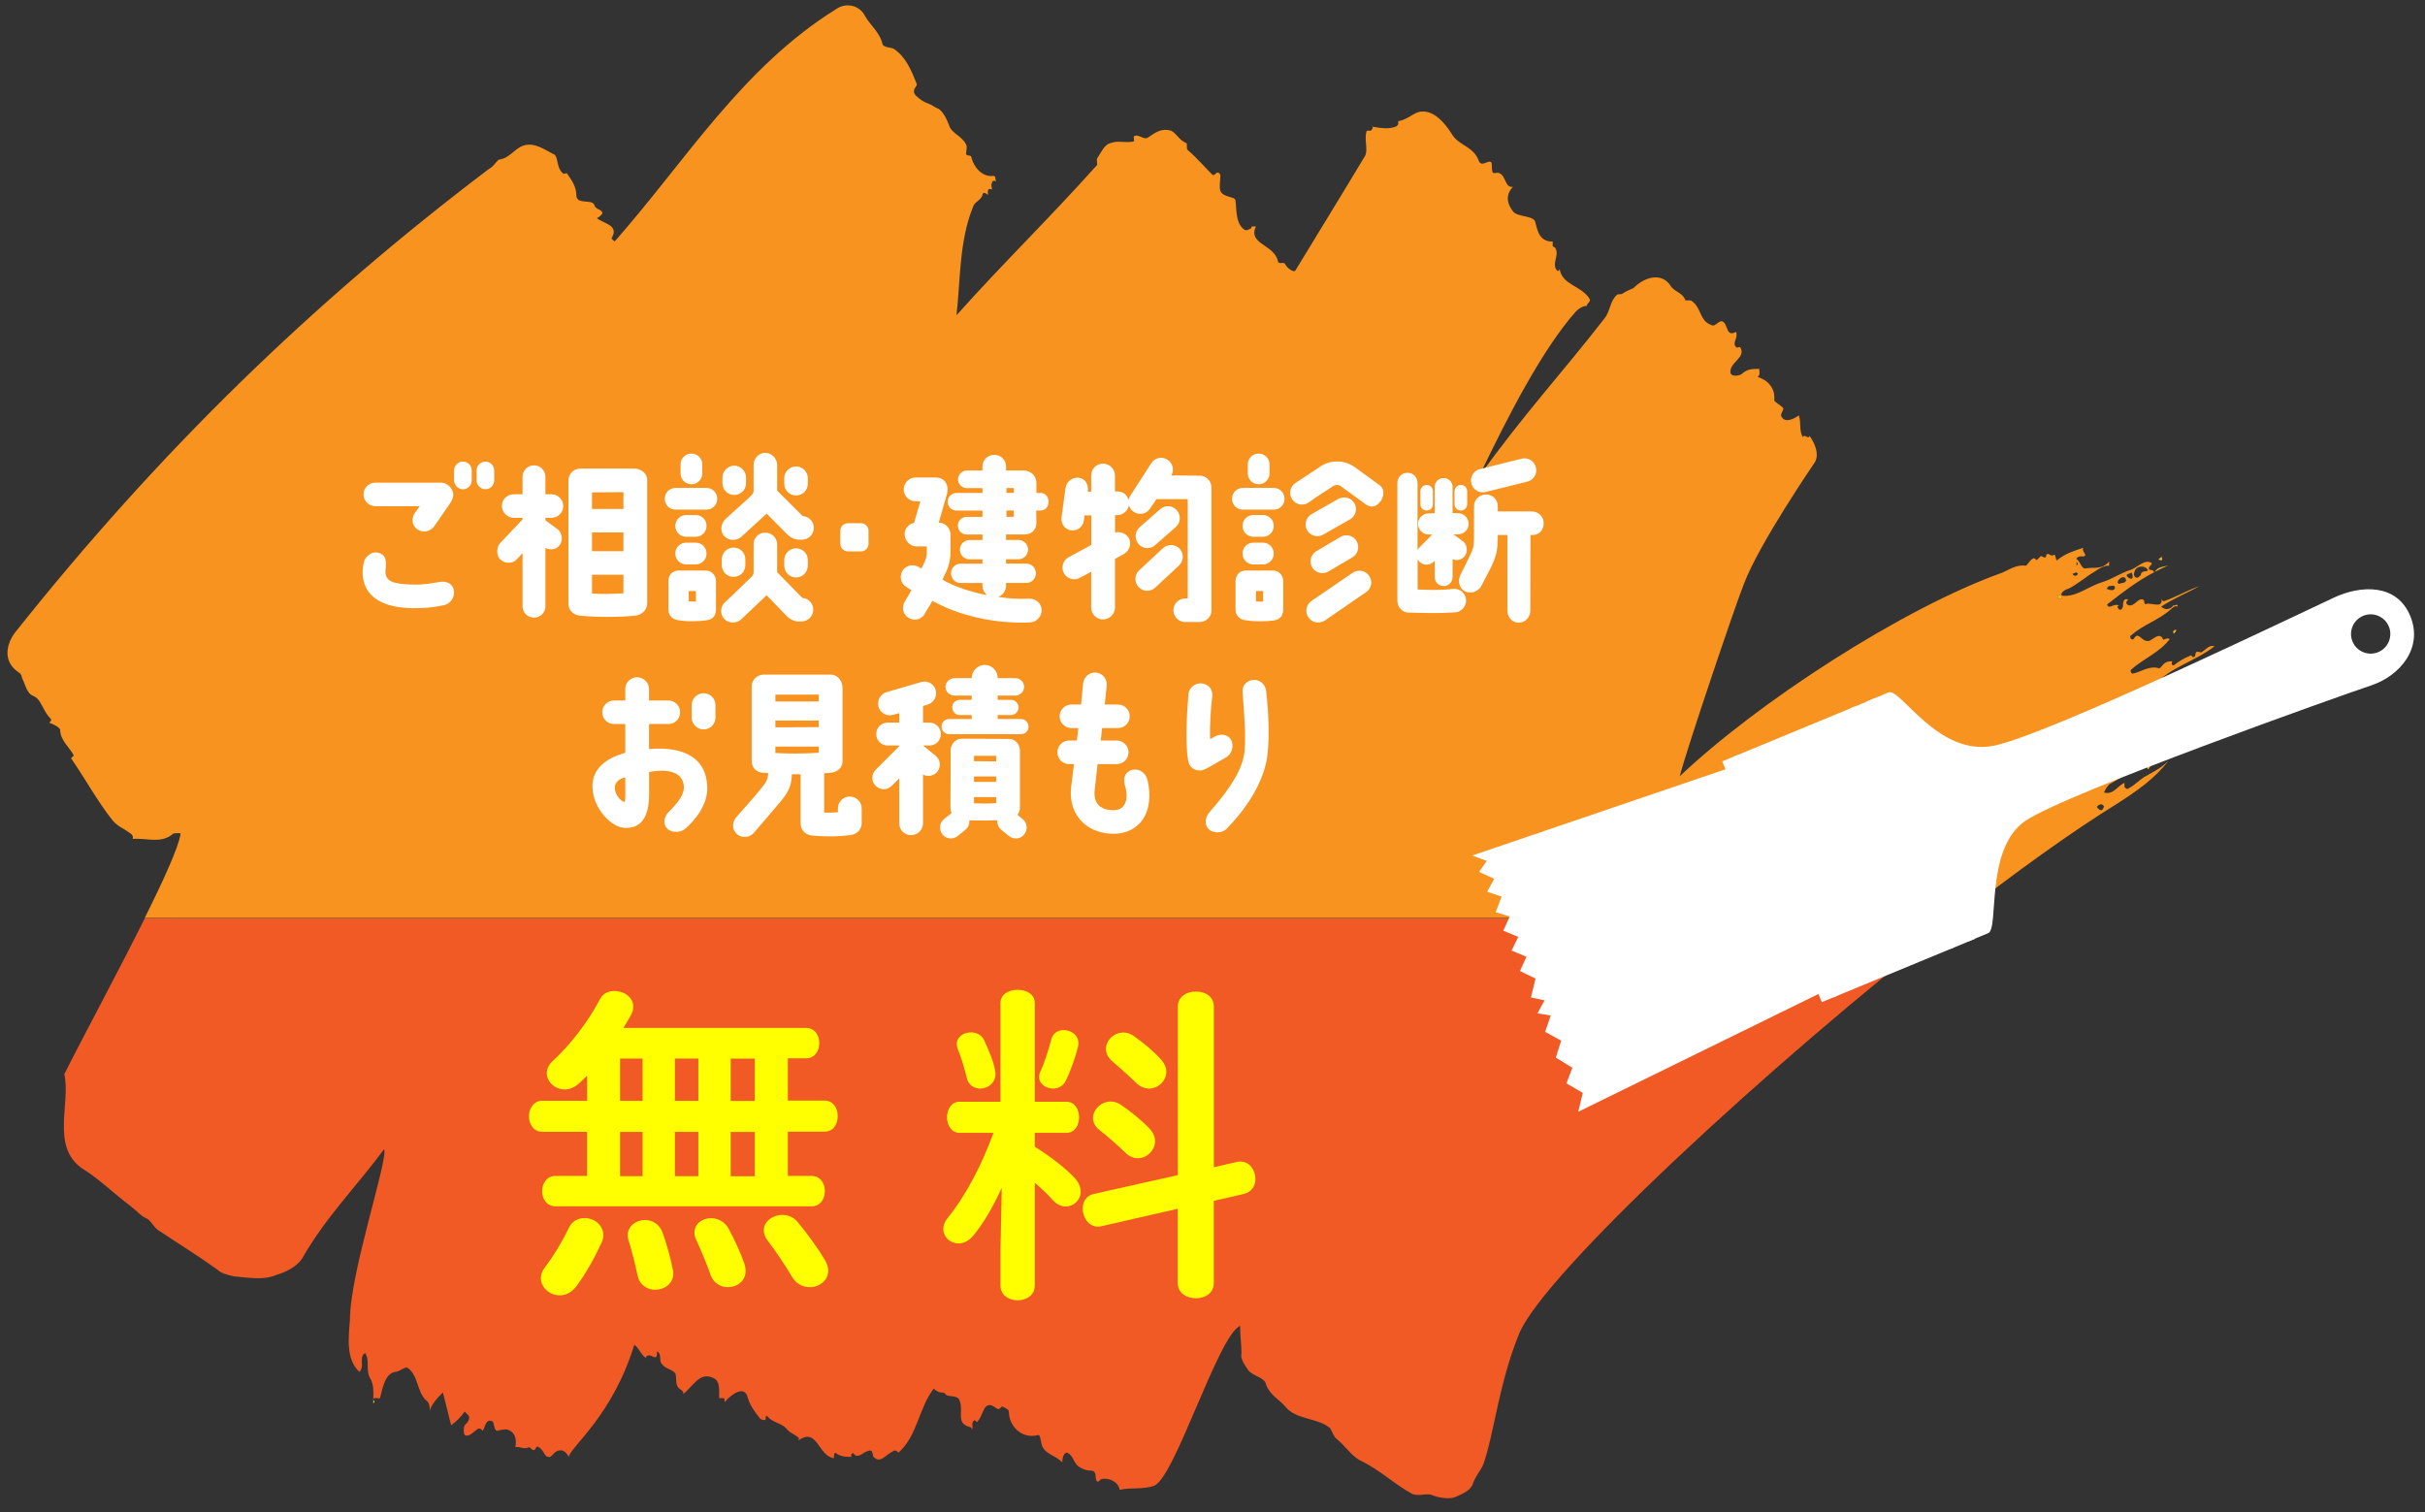
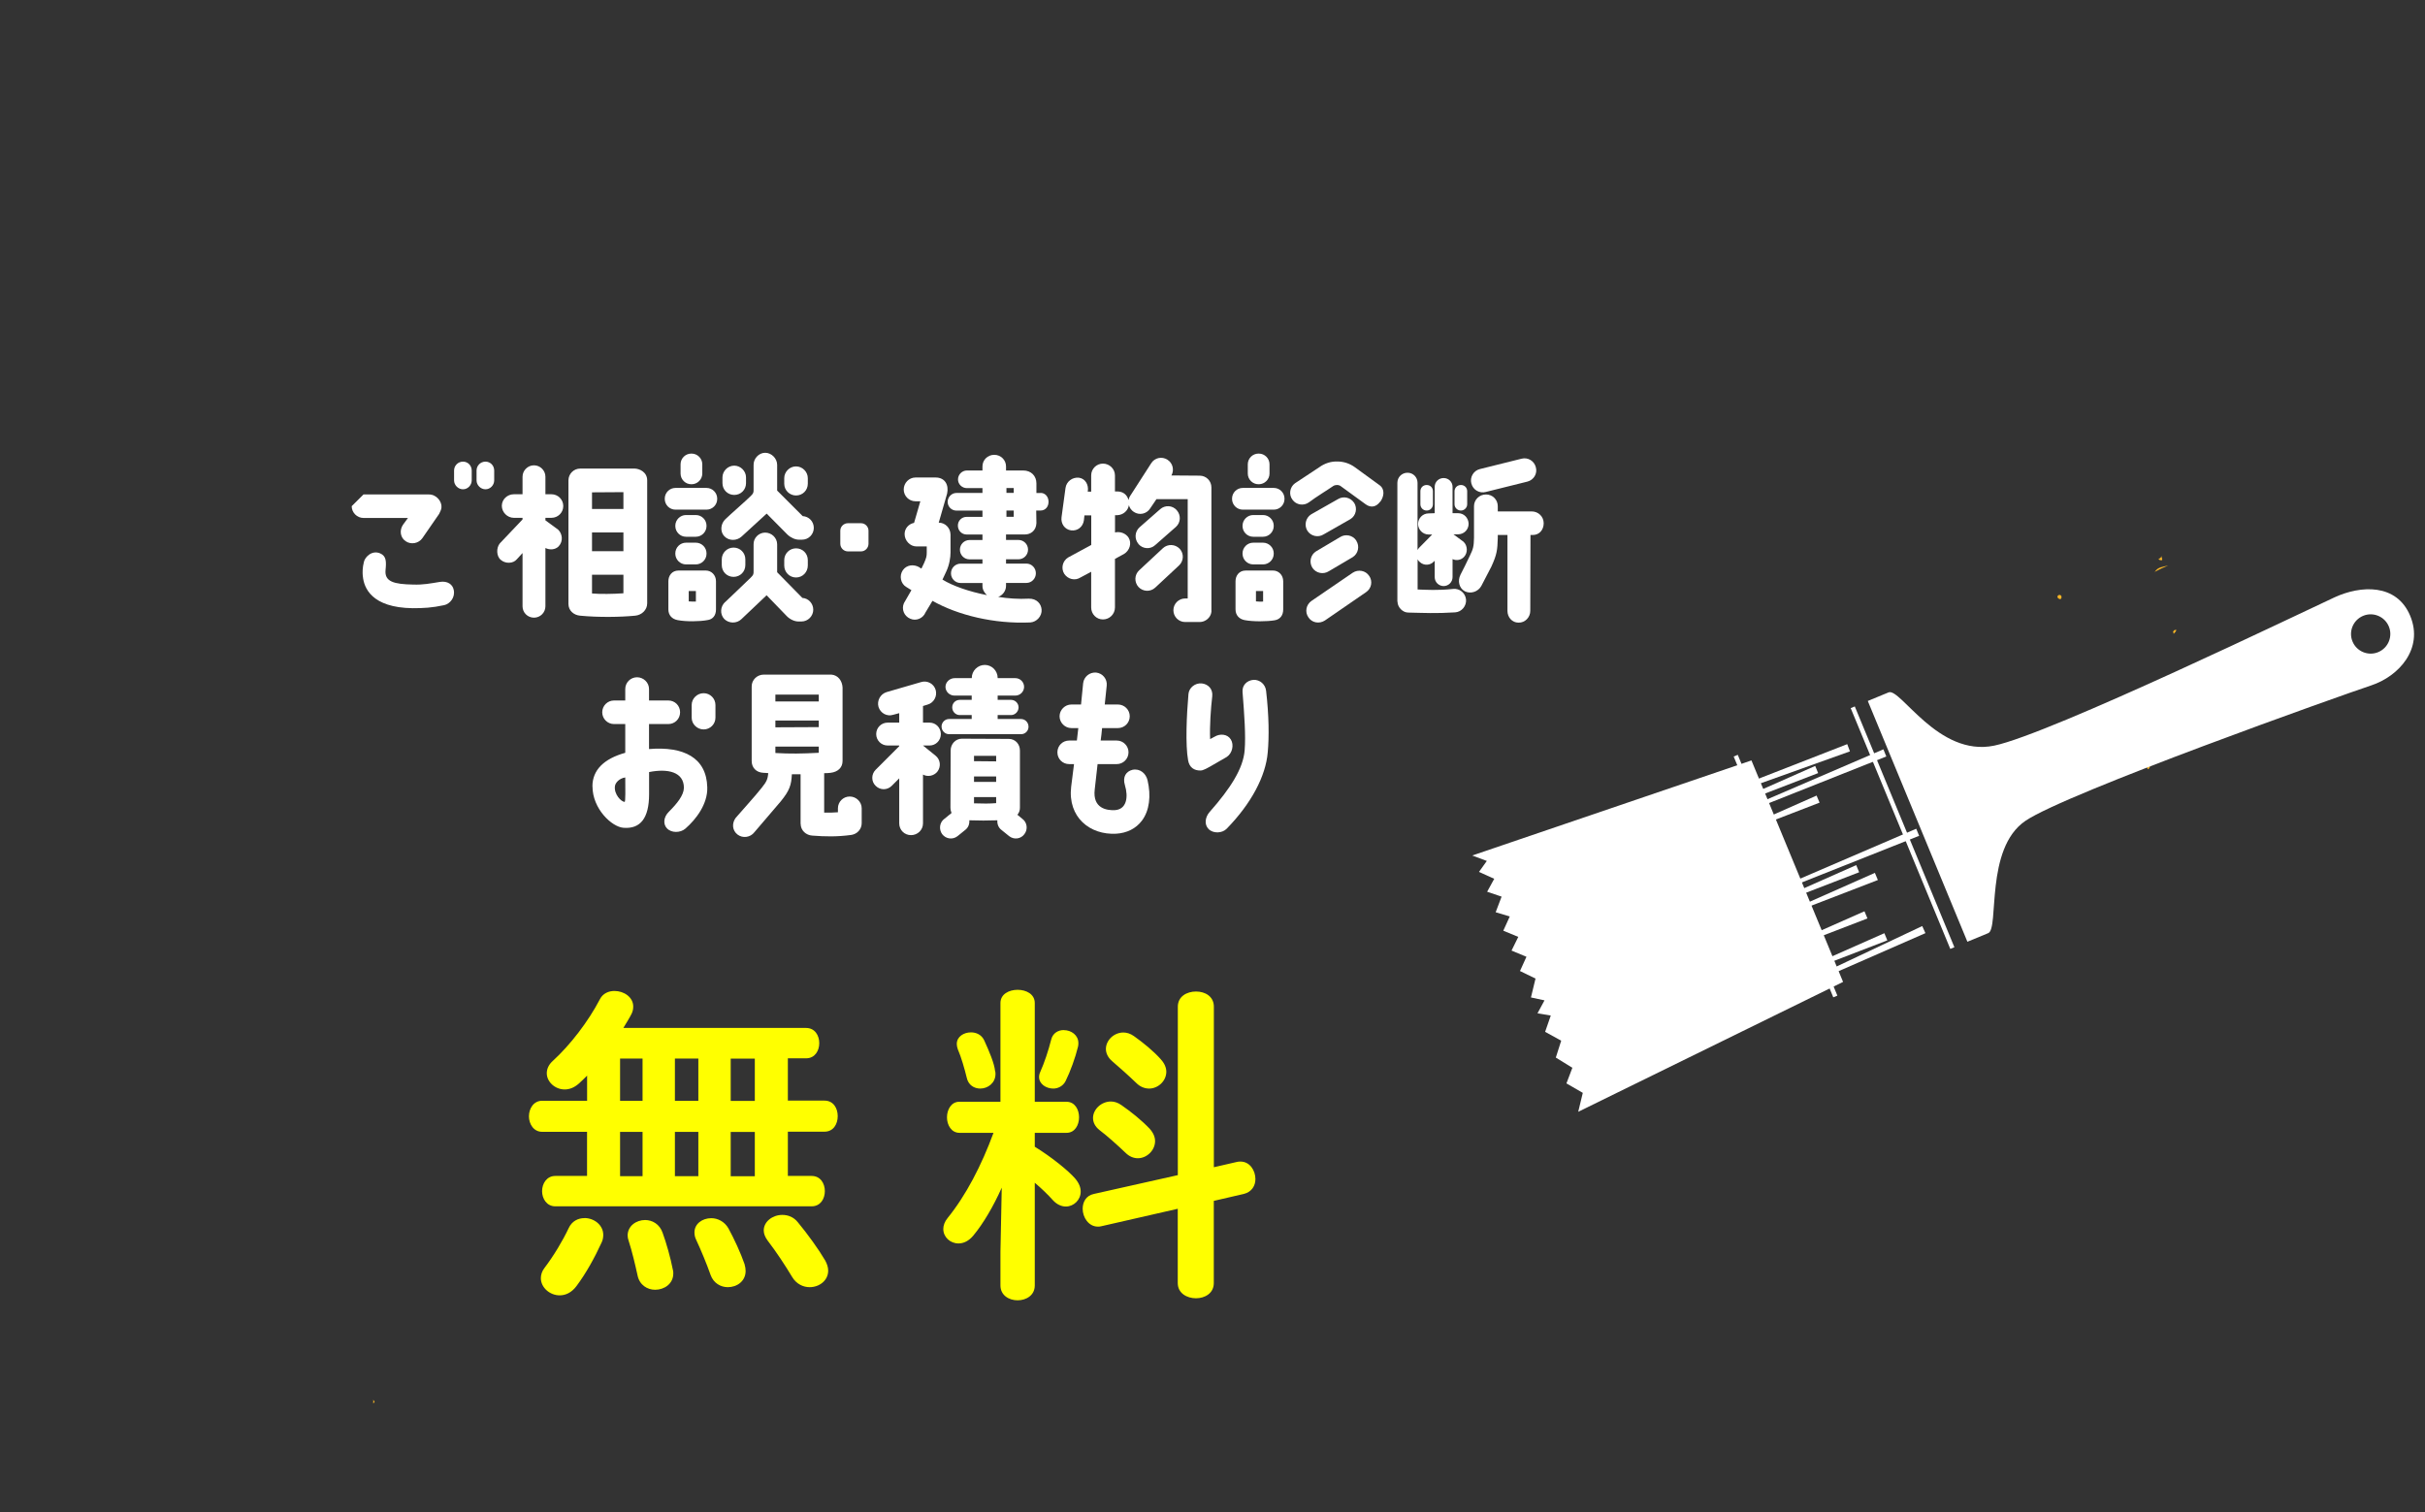
<svg xmlns="http://www.w3.org/2000/svg" id="_イヤー_1" viewBox="0 0 356 222">
  <rect x="0" y="0" width="356" height="222" fill="#333333" stroke="none" />
  <defs>
    <style>.cls-1{fill:none;}.cls-2{fill:#f7b525;}.cls-3{fill:#f15a24;}.cls-4{fill:#f7931e;}.cls-5{fill:#fff;}.cls-6{fill:#ff0;}</style>
  </defs>
  <g>
    <path class="cls-1" d="M312.48,84.84c.39,.2,.59,.2,.59-.2,0,0,0-.4-.2-.6,0,.2-1.19,.2-.39,.8Z" />
    <path class="cls-1" d="M310.47,86.25c0-.4-.6-.2-.8-.2-.21,0-.41,.4-.41,.4,.41,.2,1.21,.4,1.21-.2Z" />
    <path class="cls-1" d="M313.67,84.84c.21,0,.41-.2,.61-.4,0-.8,1.21-.4,1.01-.8-.41-.6-1.41-.6-1.81,0-.2,.4-.41,1.01,.2,1.2Z" />
    <path class="cls-1" d="M311.27,85.64c.41,0,1-.2,.8-.6-.2-.6-1-.2-1.21,.4,0,.2,.21,.4,.41,.2Z" />
    <path class="cls-1" d="M305.05,84.24l-.2-.2c-.2,0-.41,.2-.6,.2,.2,.4,.6,.4,.8,0Z" />
    <path class="cls-1" d="M304.85,82.43v.6l.2-.2c0-.2-.2-.2-.2-.41Z" />
    <path class="cls-1" d="M319.1,100.09l-.2,.2,.2,.21v-.4Z" />
    <path class="cls-1" d="M308.27,118.16c-.21,0-.41,.2-.41,.4,.2,.2,.41,.4,.6,.4s.41-.4,.41-.61c-.21-.2-.41-.4-.6-.2Z" />
    <path class="cls-1" d="M316.49,105.51s.21,.2,.41,.2v-.61c-.2,.2-.41,.2-.41,.4Z" />
    <path class="cls-1" d="M317.09,105.11c0,.4,.61,.4,.61,0,0-.2-.61-.4-.61,0Z" />
    <path class="cls-1" d="M314.08,101.7c.2,.81,1-.2,1.6-.6-.6-.81-1.6,.2-1.6,.6Z" />
    <path class="cls-2" d="M316.35,83.95s-.05,.03-.08,.04c0,.02,.02,.03,.02,.05,.02-.03,.04-.06,.06-.09Z" />
    <path class="cls-2" d="M317.09,82.23c.61,.2,.2-.4,.2-.6,0,.2-.2,.4-.39,.4,0,0,0,.2,.2,.2Z" />
    <path class="cls-2" d="M316.35,83.95c.63-.33,1.27-.64,1.95-.92-.77,.2-1.53,.21-1.95,.92Z" />
    <path class="cls-2" d="M54.8,205.5v-.05s0,0-.01,.01c0,.02,0,.03,.01,.04Z" />
    <path class="cls-2" d="M54.99,205.86c0-.18-.16-.2-.19-.36,0,.19-.01,.38-.01,.56l.2-.2Z" />
    <path class="cls-2" d="M320.31,102.51c0-.4,1.19-.4,.39-1.01-.39,0-.39,.2-.61,.4-.2,0-.6,.2-.6,.2,0,.4,.6,.2,.82,.4Z" />
-     <path class="cls-3" d="M9.43,157.69c1,4.22-2.01,10.64,2.61,13.85,2.6,1.61,4.8,3.82,7.22,5.62,.8,.6,1.41,1.41,2.4,1.81,.61,.4,1,1.41,1.81,1.81,3.01,2.01,5.62,3.61,8.42,5.62,.6,.6,1.62,.8,2.42,1,2.21,.2,4.41,.6,6.23-.2,1.4-.4,3.01-1.2,3.81-2.41,3.42-6.02,8.02-10.63,12.04-16.06,.61,1.61-5.02,18.07-5.02,25.09-.21,2.61-.6,5.82,1.41,7.62,.6-.8,.2-1.2,.39-2.21,0-.2,.21-.4,.41-.6,.8,1.21,0,2.41,.8,3.82,.5,.84,.45,1.95,.42,2.99,.21-.37,.99,.01,.99-.18,.39-1.61,.8-3.61,2.21-3.82,.61,0,1.41-.8,1.81-.61,1.6,1.01,1.39,3.61,2.79,4.82,.41,.2,.61,1.2,.41,1.81,.2-1.2,1.21-2.21,2.01-3.01,.39,1.61,.8,3.21,1.21,4.82,.8-.6,1.41-1.2,1.99-2.01,.21,.2,.41,.4,.6,.61,.2,.6-.2,1-.6,1.4-.2,.4-.2,1.2,0,1.41,.6,.4,1.21-.4,1.81-.8,.2-.2,.6-.2,.8,.2,.41-.4,.41-1.81,1.41-1.41,.41,.2,.2,1.41,.8,1.41,.61-.2,1-.2,1.41-.2,1.21,.4,1.41,1.41,1.21,2.61,.6-.2,1.19,.4,2.01,0,.2,0,.39,.4,.59,.4,.41,.2,.41-.8,.82-.4,.8,.4,.8,1.41,1.41,1.41,.39,.2,.8-.6,1.19-.8,.8-.4,1.41,0,1.81,.8,.39-1.61,6.42-6.02,9.63-16.46,.8,.6,1.01,1.6,1.81,2-.21-.2,0-.4,.2-.4,.41-.2,.8,.4,1.21,.2,.2-.2,0-.8,.2-.8,.6,.4,.2,1.41,.6,1.81,.6,.8,1.6,.8,2.01,1.41,.2,.6,0,1.6,.39,2,.2,.4,.8,.4,.8,1.01,1.41-1.2,2.42-3.21,4.22-2.41,1.21,.4,1.01,1.81,1.01,3.02h.6c.2,0,.2,.2,.2,.6,1-1.2,3.01-2.61,3.42-.6,.39,1.2,1,2,1.8,3.01,.2,.2,.6,.2,.8,.2,0-.4,0-.6,.2-.6,.82,1,2.01,1,2.81,1.81,.61,.8,1.21,.8,1.81,1.4,.2,0,0,.21,0,.4,2.81-2.01,2.81,2.21,5.21,2.61,0-.2,0-.8,.21-.8,.8,.6,1.6,.6,2.4,.6-.2-.4,0-.4,.2-.6,.6,1,1.41,0,2.01-.2,.41-.2,.8-.2,.8,.2,.2,.2,0,.4,.2,.6,1.01,1.01,1.62-.2,2.81-.8,.21-.2,.6-.2,.82,.2,2.79-2.41,3.01-6.62,5.21-9.43,.39,.4,.8,.6,1.41,.6,.2,0,.39,.41,.6,.41,.59,.2,1.6,0,1.8,.8,.6,1.6-.61,3.21,1.4,3.81,.2,0,.41,.2,.41,.41,.2-.61-.21-1.01,.39-1.41,.21,.2,.41,.4,.41,.2,.8-.8,.8-2.4,1.8-2.4,.41,0,.8,.4,1.21,.6,.2,0,.41-.2,.6-.4,.39,.2,1,.4,1,.8,0,2.01,1.81,4.02,4.22,3.42,.41-.2,.41,.8,.6,1.41,.41,1.41,2.21,1.6,3.01,2.61,0-.61,.21-1.6,.8-1.41,.82,.4,.82,1.41,1.62,2.01,.59,.4,1.19,.6,1.99,.6,.82,.21,.21,1.41,.82,1.61,.2,0,.39-.4,.59-.4,1.01-.2,2.42,.4,2.62,1.6,1.6-.4,3.42,0,5.02-.6,3.01-1.01,9.43-22.08,12.65-23.48,0,1.6,.2,2.61,.2,4.01-.2,.8,.41,1.61,.8,2.21,.6,1.21,2.62,1.21,2.81,2.41,.6,1.61,2.01,2.21,2.81,3.21,1.6,2.01,4.82,1.61,6.62,3.21,.21,.4,.6,1.4,1.01,1.61,1.41,1.2,2.21,2.61,3.61,3.21,2.81,1.4,4.82,3.41,7.42,4.81,1.01,.4,2.21-.2,3.01,.21,1.01,.4,2.61,.6,3.42,.2,.8-.4,2.01-.8,2.42-1.81,.39-1.2,1.19-2.01,1.6-3.01,1.6-4.62,2.21-11.64,5.21-19.07,3.53-8.73,36.35-39.27,64.28-61.03H21.25c-3.99,8.01-9.21,17.67-11.82,22.9Z" />
    <path class="cls-2" d="M317.29,102.51c.21-.2,0-.4-.2-.4s-.39,.2-.6,.4c.41,.2,.6,.6,.8,0Z" />
    <path class="cls-2" d="M319.1,102.7c0-.4-.6-.4-.6,0,0,.2,.6,.4,.6,0Z" />
-     <path class="cls-4" d="M323.32,102.1c-1.81,.4-2.81,2.4-5.02,2.21,2.4-1.81,5.02-3.61,7.62-5.22-1.6,.6-3.01,1.81-4.8,2.41-1.01,.2,.39-.8-.21-.6-1,.2-1.6,1.61-2.6,.8,1.41-1.2,2.81-2,4.41-2.8,.2-.2,.2-.81,0-.81-.41-.4-1.21,0-1.41,.4-1.81,1.21-3.42,1.41-5.02,2.62-.2,0-.41-.2-.2-.4,2.6-2.81,6.21-3.61,9.02-5.83-.8-.2-1.19,.4-1.8,.81-.2,.2-.41,0-.8,0-.41,.2,0,.8-.6,.8,0,0-.2-.4-.41-.2-1,.4-1.6,.81-2.4,1.41-.2,0-.41-.2-.2-.6-.41,0-.6,0-1.01,.2-.39,.2-.8,1-1,.8-1.41-.4-2.61,.6-3.82,.81-.2,0-.39-.41-.2-.6,1.81-1.61,4.02-2.41,5.62-4.42,0-.2-.41-.2-.8,0-.2,.2-.2-.4-.41-.4-.59-.4-1.19,.4-1.8,.61-1.01,.2-1.41-1.2-2.01-.61-.2,.2-.2,.4-.41,.4-.39,0-.39-.6-.2-.6,1.81-1.61,4.02-2.21,5.82-3.82,.21-.2,.61-.61,1.01-.4,0-.61-.41,0-.61-.21-.41,.61-1.21,.81-1.81,.21,1.81-1.2,3.83-2.01,5.62-3.01-1.8,.6-3.41,1.6-5.21,2.21-.2,0-.41-.2-.41-.6,.41,1.81-1.19,.8-2.21,1-.39,.2-.2-.6-.39-.6-.8-.4-1.21,1.01-2.21,.8-.41-.2-.41-.6,0-.8-.8-.4-.8,.6-.8,1.01-.21,.6-.6,.6-.82,0l.21-.21c-.61-.2-1.01,.21-1.41,.21-.21,0-.41-.4-.21-.4,2.22-1.75,4.33-3.36,6.81-4.66-.21-.53-.78-.17-.78-.56s.61-.6,.39-.8c-1-.61-1.99,.6-3.01,1-1.41,.4-2.81,1.41-4.22,1.81-2.01,.61-3.81,2.21-5.82,2-.61-.2,.41-1,.8-1,1.6-.81,2.62-1.81,4.02-2.62,.6-.4,1.21-.8,2.01-.8v-.6c-1.01,1.21-2.21,.81-3.41,1-.61,.2-.8-1-1.41-1.41,.39-.6,1-.2,1.21-.4,.39-.2-.41-.6-.21-1.2-1.19,.4-2.6,.8-3.81,1.81-.2,.2-.2-.8-.41-.8-.59,.4-.8-.41-1.19,0,0,.2,0,.4-.21,.4-.2,0-.39-.2-.59-.2-.21,.2-.41,.4-.61,.6-.2-.2-.41-.4-.6-.2-.41,.2-.8,1.01-1,1.01-1.41-.2-2.42,.6-3.42,1.01-14.66,5.22-35.93,19.06-47.37,29.9,1.01-4.01,8.43-25.89,9.44-28.3,2.21-5.82,10.03-17.26,10.43-17.86,.6-1.2,0-2.61-.8-3.81-.2,.6-.8-.4-1,.2-.6-1.01-.21-2.21-.6-3.21-.8,.6-2.21,1.21-2.61,0,0-.4,.6-1.01,.2-1.2-.39-.4-1.19-.8-1.19-1.01,.2-1.81-1.01-3.01-2.42-3.42,.41-.4,.21-.8,.21-1.2-1.01,0-1.81,0-2.62,.8-.41,.2-1.41,.4-1.6-.2-.21-1.61,2.4-2.21,1.41-3.82-.21,0-.41,.21-.6,0-.61-.6,.39-1.4,0-2.21-1.41,.8-1.21-1-1.81-1.41-.59-.6-1.19,.8-1.8,.4-1.81-.61-1.4-2.61-3.01-3.61h-.8c-.41-1.2-1.62-1.2-2.22-2.21-1.19-1.81-3.61-1.41-5.41,.4-.41,.2-1.01,.4-1.6,.8-.21,.2-.6,0-.82,.2-1,.8-1,2.41-1.8,3.41-6.23,8.03-11.85,14.05-18.47,23.29,4.41-9.23,9.43-18.87,14.25-24.28,.41-.41,1-.81,1.6-.81,0-.4,.61-.6,.41-1.01-1.21-2-4.02-2-4.41-4.41,0,.2-.21,.4-.41,.2-.8-1.01,.41-2.22-.2-3.21,0-.2-.41-.2-.41-.41v-.6c-2.01,0-2.21-1.61-2.6-3.02-.41-.8-2.62-.6-3.22-1.41-.8-1-1.21-2.4,0-3.61-1.21,.2-1-1.6-2.01-2-.39-.2-1,.2-1-.2-.2-.6,0-1.2-.2-1.41-.41-.4-1.41,.8-1.81-.2-.8-2.21-3.01-2.21-4.02-4.02-1-1.6-2.6-3.41-4.41-3.21-1,0-2.01,1.21-3.42,1.4,0,0,.21,.61-.39,.81-1.01,.4-2.21,.2-3.42,0,.2,.2,0,.4-.2,.6h-.6c-.41,1.21,.2,2.62-.2,3.61-2.62,4.42-8.43,13.85-10.25,16.87-.2,.4-1.19-.2-1.6-1.01-.2-.2-1,.2-1-.4-.61-2.41-4.41-2.41-3.22-5.02h-.6c0,.2-.2,.4-.39,.4-.2,.2-.6,.2-.8,0-1.21-1.01-1.01-2.81-1.21-4.22,0-.6-1.81-.4-2.21-1.4-.2-.61,0-1.6,0-2.21,0-.4-.41-.6-.61-.4-.2,.2-.41,.4-.6,.2-1.21-1.2-2.21-2.41-3.61-3.61-.2-.2,0-1.01-.2-1.01-1.01-.4-1.41-1.4-2.21-1.81-1.41-.4-2.21,.2-3.42,1.01-.6,.4-1.41-.6-2.01-.2-.2,.2,.2,.8-.2,.8-1.21,.2-2.21-.2-3.22,.2-1,.2-1.41,1.41-1.99,2.21-.21,.41,.2,1-.21,1.21-6.82,7.62-13.84,14.45-20.46,21.87,.59-5.21,.39-10.84,2.4-15.85,.2-.81,1.21-1.01,1.41-1.81,0-.4,.41-.4,.8,0v-.6c0-.2,.2-.4,.6-.2,0-.4-.2-.6,0-1,0-.2,.2-.4,.61-.2-.21-.4,0-.8-.41-.8-1.6,.2-2.81-1.21-3.2-2.61,0-.6-.61-.2-.8-.6,0-.6,.2-1,0-1.41-.6-1.2-2.01-1.61-2.42-2.61-.39-1.01-.8-2.01-1.6-2.62-.61-.2-1-.6-1.6-.8-.61-.2-1.21-.61-1.81-1.2-.61-.81,.2-1.21,.2-1.61-.8-2.01-1.6-4.01-3.4-5.21-.41-.2-1.41-.2-1.62-.6-.39-1.81-1.8-2.81-2.6-4.22-.8-1.6-2.81-2.01-4.22-1.01-13.86,8.63-22.08,22.28-32.52,34.12-.2-.2-.6-.4-.39-.6,1-1.81-1.21-2-2.21-2.81,.39-.2,.8-.6,.8-.8-.21-.61-1.01-.4-1.21-1.2-.41-.81-2.4,0-2.61-1.21,0-1.41-.59-2.21-1.41-3.41,0,0-.59,.2-.59,0-1.01-.81-.6-2.62-1.41-2.81-1.21-.6-2.81-1.81-4.43-1.21-1.19,.41-1.99,1.81-3.4,2.01-.41,0-.8,1-1.62,1.41C45.76,44.5,23.27,66.37,2.21,92.87c-1.21,1.6-1.81,4.01,.2,5.61,.2,.2,.8,.41,.8,1.01,.41,.8,.61,1.81,1.21,2.41,.2,.2,.8,.4,1,.61,.8,.8,1.01,2,2.01,3.01,.2,.2,0,.4-.2,.6,.6,.2,1.4,.6,1.6,1,0,1.6,1.4,2.61,2.01,3.81l-.41,.4c2.21,3.21,3.82,6.23,6.03,9.04,.8,1,1.6,1.2,2.4,1.81,.41,.2,.8,.6,.6,1,2.01-.2,4.22,.8,6.01-.81,.41,0,1.21-.2,1.01,.2-.33,1.96-2.49,6.7-5.24,12.22H287.25c8.69-6.77,16.91-12.69,23.62-16.83,2.81-1.81,5.43-3.61,7.43-6.22-1.21,1.2-2.62,1.81-3.61,2.4-.61,.4-1.41,1.21-2.21,1.61-.21,.2-.41,0-.6-.2v-.6c-1.01,.4-1.6,1.81-3.01,1.41,.2-.41,.39-.81,.8-1.21,1.8-1,3.4-2.01,4.8-3.61,.21-.2,.41,0,.6,.2,.6-1.21,2.01-1.21,2.81-2.01,.2-.2-.8-.2-.61-.8-.59,1.4-2.21,1.81-3.61,2.21-.39,.2-.2,.8-.6,.8s-1,.4-1.39-.2c.39-.2,.2-.81,.39-1,1.21-.8,2.21-1.41,3.22-2.41,.2-.2,0-.4-.21-.6-.2-.2,.21-.6,.21-.4,1.99,.4,3.81-1.41,4.61-2.81,.2,.2,.6,.6,.6,.4,.39-1.2,1.41-1.4,2.21-2.21,0-.2,.6-.2,1-.2-.2,0-.39-.2-.39-.4Zm-3.22-.2c.21-.2,.21-.4,.61-.4,.8,.6-.39,.6-.39,1.01-.21-.2-.82,0-.82-.4,0,0,.41-.2,.6-.2Zm-1,.8c0,.4-.6,.2-.6,0,0-.4,.6-.4,.6,0Zm1.21-3.21c.2,0,.39,.2,.2,.4-.41,.61-1.21,.61-1.21,0-.2-.4,.6,0,1.01-.4Zm-1.21,.6v.4l-.2-.21,.2-.2Zm-14.25-17.66c0,.2,.2,.2,.2,.41l-.2,.2v-.6Zm0,1.61l.2,.2c-.2,.4-.6,.4-.8,0,.2,0,.41-.2,.6-.2Zm-2.81,3.61c0-.4,.6-.4,.6,0,0,.6-.6,.2-.6,0Zm6.42,31.31c-.2,0-.41-.2-.6-.4,0-.2,.2-.4,.41-.4,.2-.2,.39,0,.6,.2,0,.2-.21,.61-.41,.61Zm5.02-35.32c.41-.6,1.41-.6,1.81,0,.2,.4-1.01,0-1.01,.8-.2,.2-.39,.4-.61,.4-.6-.2-.39-.8-.2-1.2Zm-.6,.4c.2,.2,.2,.6,.2,.6,0,.4-.2,.4-.59,.2-.8-.6,.39-.6,.39-.8Zm-.8,1c.2,.4-.39,.6-.8,.6-.2,.2-.41,0-.41-.2,.21-.6,1.01-1,1.21-.4Zm-2.4,1.01c.2,0,.8-.2,.8,.2,0,.6-.8,.4-1.21,.2,0,0,.2-.4,.41-.4Zm4.41,15.65c0-.4,1-1.41,1.6-.6-.6,.4-1.4,1.41-1.6,.6Zm2.81,4.02c-.2,0-.41-.2-.41-.2,0-.2,.21-.2,.41-.4v.61Zm-.41-3.21c.21-.2,.41-.4,.6-.4s.41,.2,.2,.4c-.2,.6-.39,.2-.8,0Zm.6,2.61c0-.4,.61-.2,.61,0,0,.4-.61,.4-.61,0Z" />
    <path class="cls-2" d="M319.1,92.67c-.2,0,0,.2,0,.4,.2-.2,.39-.4,.39-.6,0,0-.39,0-.39,.2Z" />
    <path class="cls-2" d="M315.29,112.94c.2,0,.2-.2,.39-.4h-.6c.21,.2,.21,.4,.21,.4Z" />
    <path class="cls-2" d="M302.04,87.65c0,.2,.6,.6,.6,0,0-.4-.6-.4-.6,0Z" />
    <path class="cls-2" d="M320.5,99.89c.2-.2,0-.4-.2-.4-.41,.4-1.21,0-1.01,.4,0,.61,.8,.61,1.21,0Z" />
  </g>
  <g>
-     <path class="cls-5" d="M53.26,84.61c-.05-.6-.05-1.23,.16-2.1,.16-.73,1.18-1.78,2.39-1.26,.89,.39,.92,1.15,.79,2.46-.16,1.7,1.23,2.07,4.06,2.12,1.47,.05,2.49-.16,3.91-.39,1.13-.18,1.89,.37,2.04,1.18,.24,1.1-.55,2.04-1.39,2.23-1.81,.39-3.04,.45-4.64,.45-6.03-.08-7.16-2.99-7.31-4.69Zm.1-12.01c0-.97,.79-1.73,1.73-1.73h9.62c1.13,0,1.91,1.07,1.83,1.91-.03,.29-.13,.52-.34,.94l-2.46,3.56c-.55,.79-1.68,1-2.46,.45-.79-.52-.94-1.6-.39-2.41l.73-1h-6.53c-.94,0-1.73-.79-1.73-1.73Zm15.89-3.51v1.44c0,.71-.58,1.31-1.28,1.31s-1.31-.6-1.31-1.31v-1.44c0-.73,.58-1.31,1.31-1.31s1.28,.58,1.28,1.31Zm3.3,0v1.44c0,.71-.58,1.31-1.28,1.31s-1.31-.6-1.31-1.31v-1.44c0-.73,.58-1.31,1.31-1.31s1.28,.58,1.28,1.31Z" />
+     <path class="cls-5" d="M53.26,84.61c-.05-.6-.05-1.23,.16-2.1,.16-.73,1.18-1.78,2.39-1.26,.89,.39,.92,1.15,.79,2.46-.16,1.7,1.23,2.07,4.06,2.12,1.47,.05,2.49-.16,3.91-.39,1.13-.18,1.89,.37,2.04,1.18,.24,1.1-.55,2.04-1.39,2.23-1.81,.39-3.04,.45-4.64,.45-6.03-.08-7.16-2.99-7.31-4.69Zm.1-12.01h9.62c1.13,0,1.91,1.07,1.83,1.91-.03,.29-.13,.52-.34,.94l-2.46,3.56c-.55,.79-1.68,1-2.46,.45-.79-.52-.94-1.6-.39-2.41l.73-1h-6.53c-.94,0-1.73-.79-1.73-1.73Zm15.89-3.51v1.44c0,.71-.58,1.31-1.28,1.31s-1.31-.6-1.31-1.31v-1.44c0-.73,.58-1.31,1.31-1.31s1.28,.58,1.28,1.31Zm3.3,0v1.44c0,.71-.58,1.31-1.28,1.31s-1.31-.6-1.31-1.31v-1.44c0-.73,.58-1.31,1.31-1.31s1.28,.58,1.28,1.31Z" />
    <path class="cls-5" d="M73.54,82.22c-.68-.52-.71-1.78-.16-2.44l3.33-3.51v-.24h-1.28c-.94,0-1.76-.81-1.76-1.76s.81-1.7,1.76-1.7h1.28v-2.57c0-.92,.76-1.68,1.68-1.68s1.68,.76,1.68,1.68v2.57h.89c.94,0,1.73,.76,1.73,1.73s-.79,1.73-1.73,1.73h-.89v.37l1.86,1.36c.63,.6,.79,1.7,.08,2.46-.5,.52-1.34,.55-1.94,.24v8.55c0,.94-.76,1.68-1.68,1.68s-1.68-.73-1.68-1.68v-7.81l-.84,.92c-.55,.66-1.68,.66-2.33,.1Zm21.47-11.69v18.06c0,.97-.81,1.73-1.78,1.81-2.15,.21-5.35,.26-8.05,0-.97-.08-1.73-.76-1.73-1.73v-18.14c0-.94,.76-1.73,1.73-1.73h8.02c.71,.03,1.81,.52,1.81,1.73Zm-3.49,1.73l-4.61,.03v2.44h4.61v-2.46Zm0,5.92h-4.61v2.75h4.61v-2.75Zm0,6.21h-4.61v2.75c1.28,.1,3.04,.08,4.61-.03v-2.73Z" />
    <path class="cls-5" d="M97.59,73.26v-.05c0-.87,.71-1.57,1.57-1.57h4.56c.87,0,1.57,.71,1.57,1.57v.05c0,.87-.71,1.57-1.57,1.57h-4.56c-.87,0-1.57-.71-1.57-1.57Zm2.02,10.51h4.01c.81,0,1.49,.66,1.49,1.57v4.14c0,.87-.45,1.47-1.28,1.57-1.1,.21-3.12,.24-4.35,0-.87-.16-1.36-.76-1.36-1.57v-4.14c0-.81,.52-1.57,1.49-1.57Zm-.47-6.53v-.05c0-.86,.71-1.57,1.57-1.57h1.44c.87,0,1.57,.71,1.57,1.57v.05c0,.86-.71,1.57-1.57,1.57h-1.44c-.86,0-1.57-.71-1.57-1.57Zm0,4.01c0-.87,.71-1.57,1.57-1.57h1.44c.87,0,1.57,.71,1.57,1.57v.05c0,.87-.71,1.57-1.57,1.57h-1.44c-.86,0-1.57-.71-1.57-1.57v-.05Zm3.96-13.08v1.36c0,.86-.71,1.57-1.57,1.57h-.05c-.87,0-1.57-.71-1.57-1.57v-1.36c0-.87,.71-1.57,1.57-1.57h.05c.86,0,1.57,.71,1.57,1.57Zm-1.99,20.13c.34,.03,.68,.03,1.05,.03v-1.55h-1.05v1.52Zm5.35,.1c.92-.89,2.88-2.73,3.75-3.59,.42-.42,.42-.5,.42-1v-3.88c-.03-.94,.76-1.73,1.7-1.73s1.76,.76,1.76,1.73v4.09l3.7,3.77c.89,.05,1.6,.81,1.6,1.73s-.76,1.73-1.73,1.73h-.45c-.55,0-1.21-.29-1.68-.76l-2.99-3.09-3.7,3.51c-.68,.66-1.83,.66-2.52-.03-.66-.71-.58-1.83,.13-2.49Zm0-12.14c.92-.89,2.88-2.57,3.75-3.43,.42-.42,.42-.5,.42-1v-3.54c-.03-.94,.76-1.81,1.7-1.81s1.76,.84,1.76,1.78v3.77l3.75,3.75c.92,.05,1.63,.79,1.63,1.73s-.76,1.73-1.73,1.73h-.45c-.55,0-1.21-.29-1.7-.76l-3.04-3.07-3.67,3.36c-.71,.66-1.86,.68-2.54-.03-.66-.68-.55-1.83,.13-2.49Zm1.23,4.14c.97,0,1.73,.76,1.73,1.73v.84c0,.97-.76,1.73-1.73,1.73s-1.73-.76-1.73-1.73v-.84c0-.97,.79-1.73,1.73-1.73Zm-1.63-9.46v-.84c0-.94,.79-1.73,1.73-1.73s1.73,.79,1.73,1.73v.84c0,.97-.76,1.73-1.73,1.73s-1.73-.76-1.73-1.73Zm10.8,1.81c-.94,0-1.73-.76-1.73-1.73v-.81c0-.94,.79-1.73,1.73-1.73s1.73,.79,1.73,1.73v.81c0,.97-.76,1.73-1.73,1.73Zm0,7.76c.97,0,1.73,.76,1.73,1.73v.79c0,.97-.76,1.76-1.73,1.76s-1.73-.79-1.73-1.76v-.79c0-.97,.79-1.73,1.73-1.73Z" />
    <path class="cls-5" d="M123.36,77.92c0-.6,.5-1.1,1.13-1.1h1.91c.6,0,1.1,.5,1.1,1.1v1.91c0,.63-.5,1.13-1.1,1.13h-1.91c-.63,0-1.13-.5-1.13-1.13v-1.91Z" />
    <path class="cls-5" d="M152.75,72.37c.71,0,1.18,.58,1.18,1.31s-.47,1.28-1.18,1.28h-.63l.03,1.86c-.05,1.13-.89,1.65-1.65,1.65h-2.81v.81h1.81c.79,0,1.42,.63,1.42,1.42s-.63,1.42-1.42,1.42h-1.81v.63h2.99c.76,0,1.39,.63,1.39,1.42s-.63,1.42-1.39,1.42h-2.99v.42c0,.76-.5,1.39-1.15,1.63,1.49,.24,3.04,.34,4.48,.26,1.18-.03,1.83,.76,1.89,1.6,.08,.94-.71,1.83-1.65,1.89-5.3,.24-10.62-1.05-14.37-3.17l-1.02,1.7c-.37,.89-1.39,1.31-2.25,.92-.89-.37-1.31-1.39-.92-2.28l1.1-1.91c-.26-.16-.52-.31-.76-.47-.81-.47-1.07-1.63-.5-2.46,.55-.79,1.6-.92,2.44-.42,.08,.08,.18,.13,.29,.18l.39-.81c.34-.79,.39-1.02,.39-1.55v-.89h-1.52c-.94,0-1.73-.87-1.73-1.81,0-.84,.6-1.49,1.39-1.65l.92-3.17h-.71c-.97,0-1.73-.79-1.73-1.73s.76-1.76,1.73-1.76h2.94c1.42,0,1.97,1.13,1.7,2.36l-1.23,4.27c.94,0,1.7,.76,1.73,1.73v2.65c0,.73-.16,1.81-.63,2.8l-.55,1.18c1.49,.92,3.88,1.76,6.53,2.28-.39-.34-.66-.81-.66-1.36v-.42h-3.2c-.79,0-1.42-.63-1.42-1.42s.63-1.42,1.42-1.42h3.2v-.63h-1.89c-.79,0-1.42-.63-1.42-1.42s.63-1.42,1.42-1.42h1.89v-.81h-2.33c-.71,0-1.28-.58-1.28-1.31s.58-1.28,1.28-1.28h2.33v-.92h-3.83c-.71,0-1.28-.58-1.28-1.28s.58-1.31,1.28-1.31h3.83v-.71h-2.28c-.73,0-1.31-.58-1.31-1.28s.58-1.31,1.31-1.31h2.28v-.6c0-.94,.76-1.7,1.73-1.7s1.73,.76,1.73,1.7v.6h2.52c1.18,0,1.94,.81,1.94,1.89v1.42h.6Zm-3.93-.71h-1.07v.71h1.07v-.71Zm0,3.3h-1.07v.92h1.07v-.92Z" />
    <path class="cls-5" d="M160.2,80.02v-4.35h-1l-.08,.73c-.13,.94-.92,1.6-1.89,1.47-.94-.13-1.52-1-1.39-1.94l.58-4.27c.13-.97,1.02-1.62,1.97-1.52,.94,.13,1.44,1.02,1.31,1.97l-.03,.08h.52v-2.39c0-.97,.79-1.73,1.73-1.73s1.76,.76,1.76,1.73v2.36h.37c.84,0,1.44,.52,1.62,1.26,.05-.21,.13-.45,.26-.63l3.07-4.77c.5-.81,1.57-1.05,2.39-.52,.79,.5,1.02,1.52,.58,2.31l4.14,.03c.97,0,1.73,.76,1.73,1.73v18.27c-.1,.84-.87,1.49-1.73,1.49h-2.12c-.97,0-1.73-.79-1.73-1.73s.76-1.73,1.73-1.73h.37v-14.58h-4.59l-.92,1.36c-.52,.81-1.57,1.05-2.39,.52-.37-.24-.63-.6-.73-1-.13,.81-.84,1.44-1.7,1.47h-.34v2.54c.71-.18,1.57,.1,1.99,.76,.5,.81,.16,1.89-.66,2.39l-1.34,.73v7.13c0,.97-.79,1.76-1.76,1.76s-1.73-.79-1.73-1.76v-5.24l-1.57,.84c-.81,.52-1.86,.26-2.39-.55-.5-.81-.24-1.89,.58-2.39l3.38-1.83Zm7.03,3.72l3.49-3.25c.71-.66,1.81-.6,2.46,.08,.66,.71,.6,1.81-.1,2.46l-3.49,3.25c-.71,.66-1.81,.6-2.46-.1-.63-.71-.6-1.78,.1-2.44Zm-.08-3.85c-.63-.73-.58-1.81,.13-2.46l3.04-2.67c.71-.63,1.81-.58,2.44,.16,.63,.71,.58,1.81-.13,2.44l-3.04,2.67c-.71,.66-1.81,.58-2.44-.13Z" />
    <path class="cls-5" d="M188.57,73.26c0,.87-.71,1.57-1.57,1.57h-4.56c-.86,0-1.57-.71-1.57-1.57v-.05c0-.87,.71-1.57,1.57-1.57h4.56c.87,0,1.57,.71,1.57,1.57v.05Zm-5.69,10.51h4.01c.81,0,1.49,.66,1.49,1.57v4.14c0,.87-.45,1.47-1.28,1.6-1.1,.18-3.12,.21-4.38-.03-.84-.16-1.34-.76-1.34-1.57v-4.14c0-.81,.52-1.57,1.49-1.57Zm-.47-6.53v-.05c0-.86,.71-1.57,1.57-1.57h1.44c.86,0,1.57,.71,1.57,1.57v.05c0,.86-.71,1.57-1.57,1.57h-1.44c-.87,0-1.57-.71-1.57-1.57Zm0,4.01c0-.87,.71-1.57,1.57-1.57h1.44c.86,0,1.57,.71,1.57,1.57v.05c0,.87-.71,1.57-1.57,1.57h-1.44c-.87,0-1.57-.71-1.57-1.57v-.05Zm3.96-13.08v1.36c0,.86-.71,1.57-1.57,1.57h-.05c-.87,0-1.57-.71-1.57-1.57v-1.36c0-.87,.71-1.57,1.57-1.57h.05c.87,0,1.57,.71,1.57,1.57Zm-1.99,20.13c.34,.05,.68,.03,1.05,.03v-1.55h-1.05v1.52Zm18.22-14.63c-.55,.76-1.34,.94-2.12,.37-1.21-.89-2.91-2.12-3.64-2.65-.16-.13-.37-.18-.58-.18-.18,0-.39,.05-.55,.16-.71,.5-2.52,1.6-3.56,2.39-.76,.55-1.86,.39-2.41-.39-.58-.76-.39-1.86,.37-2.41l3.57-2.36c.76-.55,1.68-.87,2.65-.84,.92,0,1.81,.29,2.57,.84l3.64,2.65c.79,.58,.66,1.65,.08,2.44Zm-3.8,.16c.5,.81,.26,1.89-.55,2.39l-3.91,2.23c-.81,.52-1.89,.29-2.41-.52-.5-.81-.26-1.89,.55-2.41l3.93-2.23c.81-.5,1.86-.26,2.39,.55Zm2.2,10.72c.55,.79,.34,1.86-.45,2.39l-6.06,4.17c-.81,.52-1.89,.34-2.41-.47-.55-.79-.34-1.86,.45-2.41l6.06-4.14c.79-.52,1.89-.34,2.41,.47Zm-1.89-5.16c.52,.81,.29,1.89-.52,2.41l-3.51,2.07c-.81,.52-1.89,.29-2.41-.5-.52-.81-.29-1.89,.52-2.41l3.54-2.1c.79-.5,1.86-.29,2.39,.52Z" />
    <path class="cls-5" d="M205.14,88.33v-17.43c0-.84,.66-1.49,1.49-1.49s1.47,.66,1.47,1.49v9.86c.08-.13,.13-.24,.24-.34l1.91-1.94h-.52c-.86,0-1.55-.71-1.55-1.55s.68-1.55,1.55-1.55l.89-.03v-3.88c0-.71,.58-1.28,1.31-1.28s1.31,.58,1.31,1.28v3.88h.81c.87,0,1.52,.68,1.55,1.55,0,.87-.68,1.55-1.55,1.55h-.68l1.49,1.1c.6,.58,.63,1.6,.08,2.2-.45,.5-1.15,.6-1.7,.34v2.65c0,.73-.6,1.31-1.31,1.31s-1.31-.58-1.31-1.31v-2.41l-.1,.1c-.55,.6-1.49,.66-2.1,.08-.13-.1-.24-.24-.31-.39v4.43c1.31,.05,2.99,.16,5.22-.08,.94-.1,1.78,.58,1.89,1.55,.08,.94-.63,1.83-1.6,1.89-2.86,.18-4.56,.08-6.89,.03-.81,0-1.57-.79-1.57-1.6Zm3.38-14.29v-1.91c0-.52,.39-.92,.92-.92s.92,.39,.92,.92v1.91c0,.5-.39,.92-.92,.92s-.92-.42-.92-.92Zm5.01,0v-1.91c0-.52,.42-.92,.94-.92s.92,.39,.92,.92v1.91c0,.5-.42,.92-.92,.92-.52,0-.94-.42-.94-.92Zm.87,10.35c.24-.45,1.05-2.07,1.36-2.75,.52-1.07,.6-1.39,.63-2.67v-4.64c0-.97,.79-1.73,1.76-1.73s1.73,.76,1.73,1.73v.76h4.98c.97,0,1.76,.76,1.76,1.73s-.63,1.73-1.6,1.73h-.34l-.03,11.14c0,.94-.76,1.76-1.73,1.73-.94,0-1.62-.79-1.62-1.73v-11.14h-1.42v.42c-.05,1.81-.13,2.44-.94,4.22l-1.47,2.83c-.47,.87-1.57,1.23-2.44,.79-.84-.45-1.07-1.55-.63-2.41Zm1.6-13.4c-.24-.92,.31-1.89,1.26-2.12l6.11-1.52c.92-.24,1.86,.31,2.1,1.26,.26,.92-.31,1.86-1.23,2.1l-6.11,1.52c-.94,.26-1.89-.31-2.12-1.23Z" />
    <path class="cls-5" d="M86.97,115.46c0-2.41,1.7-4.06,4.82-4.93v-4.22h-1.65c-.97,0-1.73-.79-1.73-1.73s.76-1.73,1.73-1.73h1.65v-1.68c0-.97,.79-1.73,1.73-1.73s1.76,.76,1.76,1.73v1.68h2.83c.97,0,1.73,.76,1.73,1.73s-.76,1.73-1.73,1.73h-2.83v3.67c5.09-.42,8.44,1.26,8.55,5.61,.08,2.44-1.62,4.69-3.22,6.08-.73,.63-2.04,.66-2.7-.05-.58-.6-.52-1.65,.29-2.44,1.21-1.21,2.18-2.41,2.2-3.51,0-2.33-2.36-2.86-5.11-2.31v3.25c0,3.49-1.26,5.14-3.77,4.93-1.7-.13-4.54-2.78-4.54-6.08Zm3.3,0c-.13,1.18,.92,2.25,1.42,2.28,.16,.03,.1-1.97,.1-3.59-.89,.13-1.47,.79-1.52,1.31Zm11.27-10.09v-1.86c0-.94,.79-1.73,1.76-1.73s1.73,.79,1.73,1.73v1.86c0,.97-.79,1.73-1.73,1.73s-1.76-.76-1.76-1.73Z" />
    <path class="cls-5" d="M117.53,120.97v-7.29h-1.28c-.08,1.6-.34,2.39-1.63,3.98l-3.88,4.54c-.58,.76-1.7,.92-2.46,.34-.79-.6-.86-1.65-.29-2.44,.31-.39,2.96-3.3,3.83-4.43,.76-.94,.87-1.28,.97-2.15-.21-.03-.66-.05-.71-.05-1.1-.05-1.73-.79-1.73-1.73v-10.96c0-.97,.81-1.73,1.78-1.73h9.91c1.02,.08,1.6,.94,1.65,1.89v10.8c0,.94-.66,1.6-1.76,1.73-.42,.05-.6,.05-.94,.05v5.79c.68,.03,1.31,0,2.02-.05v-.58c0-.94,.76-1.73,1.73-1.73s1.76,.79,1.76,1.73v2.18c0,.89-.66,1.6-1.52,1.73-2.15,.29-3.88,.24-5.71,.1-.94-.05-1.73-.76-1.73-1.73Zm-3.7-17.98h6.37v-1h-6.37v1Zm0,3.8l6.37-.03v-.97h-6.37v1Zm6.37,3.75v-.92h-6.37v.94c2.18,.13,3.85,.1,6.37-.03Z" />
    <path class="cls-5" d="M128.55,115.38c-.66-.63-.66-1.7,0-2.36l3.46-3.46v-.1h-1.7c-.94,0-1.68-.76-1.68-1.68s.73-1.68,1.68-1.68h1.7v-1.39l-.89,.24c-.92,.29-1.86-.24-2.15-1.15-.26-.92,.26-1.89,1.18-2.18l5.06-1.47c.92-.29,1.89,.24,2.15,1.15s-.26,1.89-1.18,2.15l-.68,.21v2.44h.97c.92,0,1.65,.76,1.65,1.68s-.73,1.68-1.65,1.68h-.97l1.84,1.49c.73,.58,.84,1.63,.26,2.36-.52,.63-1.42,.79-2.1,.42v7.16c0,.97-.79,1.73-1.76,1.73s-1.73-.76-1.73-1.73v-6.61l-1.1,1.1c-.66,.66-1.7,.66-2.36,0Zm10.09,4.85l1.05-.86c-.1-.24-.16-.5-.16-.76l.03-8.42c0-.94,.71-1.73,1.65-1.73,.03,0,6.87,.03,6.89,.03,.94,0,1.63,.76,1.63,1.7v8.42c0,.39-.13,.73-.37,1.02l.73,.6c.71,.52,.84,1.55,.29,2.25-.52,.71-1.52,.84-2.23,.29l-1.1-.89c-.47-.34-.68-.89-.63-1.44-1.28,.05-2.8,.05-4.12,0,.05,.55-.16,1.1-.63,1.44l-1.1,.89c-.71,.55-1.7,.42-2.25-.29-.52-.71-.39-1.73,.31-2.25Zm-.42-13.53c0-.63,.5-1.13,1.1-1.13h3.33v-.58h-1.76c-.6,0-1.1-.5-1.1-1.13s.5-1.1,1.1-1.1h1.76v-.63h-2.54c-.71,0-1.31-.58-1.31-1.28s.63-1.28,1.34-1.28h2.52v-.03c0-1.05,.87-1.91,1.91-1.91s1.89,.86,1.89,1.91v.03h2.6c.71,0,1.28,.58,1.28,1.28s-.58,1.28-1.28,1.28h-2.6v.63h1.97c.6,0,1.1,.5,1.1,1.1s-.5,1.13-1.1,1.13h-1.97v.58h3.43c.6,0,1.1,.5,1.1,1.13s-.5,1.1-1.1,1.1h-10.56c-.6,0-1.1-.5-1.1-1.1Zm4.77,5.06l3.25,.03v-.81h-3.25v.79Zm0,3.04h3.25v-.79h-3.25v.79Zm0,3.15c1.28,.05,2.33,.05,3.25-.03v-.89h-3.25v.92Z" />
    <path class="cls-5" d="M158.09,108.73c.08-.58,.13-1.21,.21-1.83h-1.02c-.94,0-1.73-.79-1.73-1.73s.79-1.73,1.73-1.73h1.42c.1-1.02,.21-2.04,.31-3.12,.1-.94,.94-1.65,1.91-1.57,.94,.1,1.65,.94,1.55,1.91-.1,.94-.18,1.86-.29,2.78h1.94c.94,0,1.73,.76,1.73,1.73s-.79,1.73-1.73,1.73h-2.33c-.05,.63-.13,1.23-.21,1.83h2.36c.97,0,1.73,.79,1.73,1.73s-.76,1.73-1.73,1.73h-2.81l-.42,3.72c-.34,2.83,1.83,3.09,2.94,3.04,1.76-.1,2.02-1.94,1.49-3.67-.37-1.23,.18-2.02,1.1-2.25,1.1-.24,1.99,.52,2.23,1.55,.52,2.25,.29,4.43-.84,5.92-.87,1.15-2.18,1.81-3.77,1.91-3.85,.21-7.13-2.41-6.61-6.89l.42-3.33h-.71c-.97,0-1.73-.76-1.73-1.73s.76-1.73,1.73-1.73h1.13Z" />
    <path class="cls-5" d="M176.28,113.13c-1,.03-1.68-.47-1.86-1.49-.42-2.28-.21-6.76,.05-9.73,.08-.94,.97-1.65,1.94-1.57,.94,.1,1.68,.81,1.55,1.91-.21,1.78-.39,4.38-.31,6.27l.63-.34c.81-.5,1.91-.42,2.41,.39,.5,.81,.21,2.04-.6,2.57-1.78,1-3.28,1.99-3.8,1.99Zm9.59-11.69c.42,3.64,.45,6.74,.24,9.02-.29,3.49-2.41,7.52-6.03,11.22-.66,.68-1.97,.73-2.65,.05s-.5-1.76,.13-2.49c3.09-3.49,4.95-6.42,5.16-9.07,.18-2.12-.05-5.3-.31-8.57-.08-.97,.63-1.7,1.6-1.78,.94-.05,1.76,.66,1.86,1.62Z" />
  </g>
  <g>
    <path class="cls-6" d="M86.19,166.18h-6.6c-1.26,0-1.94-1.16-1.94-2.28s.68-2.28,1.94-2.28h6.6v-3.69c-.44,.44-.82,.82-1.26,1.21-.68,.58-1.36,.82-2.04,.82-1.41,0-2.62-1.12-2.62-2.38,0-.58,.24-1.21,.82-1.75,2.62-2.38,5.29-5.87,6.98-9.12,.44-.87,1.31-1.21,2.13-1.21,1.41,0,2.76,.92,2.76,2.28,0,.34-.05,.68-.24,1.07-.34,.68-.78,1.36-1.21,2.08h26.82c1.31,0,1.94,1.12,1.94,2.23s-.63,2.23-1.94,2.23h-2.67v6.21h5.38c1.31,0,1.94,1.12,1.94,2.28s-.63,2.28-1.94,2.28h-5.38v6.5h3.49c1.31,0,1.94,1.12,1.94,2.23s-.63,2.23-1.94,2.23h-37.63c-1.26,0-1.94-1.12-1.94-2.23s.68-2.23,1.94-2.23h4.66v-6.5Zm-.39,12.66c1.41,0,2.76,1.02,2.76,2.47,0,.34-.05,.73-.24,1.12-1.02,2.23-2.28,4.51-3.69,6.4-.73,.97-1.6,1.36-2.47,1.36-1.46,0-2.76-1.16-2.76-2.52,0-.48,.15-1.02,.53-1.5,1.36-1.79,2.67-3.98,3.54-5.82,.48-1.07,1.41-1.5,2.33-1.5Zm8.53-17.21v-6.21h-3.3v6.21h3.3Zm0,11.06v-6.5h-3.3v6.5h3.3Zm4.46,13.77c.05,.19,.05,.34,.05,.53,0,1.5-1.31,2.38-2.67,2.38-1.12,0-2.28-.68-2.57-2.09-.34-1.55-.82-3.59-1.31-5.09-.1-.29-.15-.53-.15-.78,0-1.41,1.26-2.28,2.57-2.28,1.02,0,2.13,.58,2.57,1.89,.53,1.45,1.16,3.64,1.5,5.43Zm.29-24.83h3.44v-6.21h-3.44v6.21Zm0,11.06h3.44v-6.5h-3.44v6.5Zm10.23,12.95c.1,.34,.15,.68,.15,.97,0,1.5-1.26,2.38-2.62,2.38-1.02,0-2.09-.58-2.52-1.79-.58-1.65-1.41-3.64-2.13-5.19-.19-.39-.24-.73-.24-1.07,0-1.26,1.16-2.08,2.47-2.08,.92,0,1.94,.48,2.52,1.5,.82,1.5,1.79,3.59,2.38,5.29Zm-2.04-24h3.54v-6.21h-3.54v6.21Zm0,11.06h3.54v-6.5h-3.54v6.5Zm13.87,12.37c.29,.53,.44,1.02,.44,1.5,0,1.45-1.31,2.42-2.72,2.42-.92,0-1.94-.44-2.57-1.5-1.02-1.7-2.33-3.69-3.59-5.33-.39-.53-.58-1.02-.58-1.5,0-1.31,1.31-2.28,2.72-2.28,.82,0,1.65,.29,2.28,1.07,1.45,1.75,3.06,3.98,4.02,5.62Z" />
    <path class="cls-6" d="M147.06,174.38c-1.21,2.72-2.72,5.29-4.17,7.03-.68,.82-1.45,1.16-2.18,1.16-1.21,0-2.23-.92-2.23-2.13,0-.48,.19-1.07,.63-1.6,2.72-3.35,4.99-7.76,6.74-12.51h-4.99c-1.21,0-1.84-1.16-1.84-2.28s.63-2.28,1.79-2.28h6.06v-14.5c0-1.31,1.26-1.94,2.52-1.94s2.52,.63,2.52,1.94v14.5h4.66c1.21,0,1.84,1.12,1.84,2.28s-.63,2.28-1.84,2.28h-4.66v2.04c2.52,1.55,4.95,3.54,5.92,4.66,.58,.68,.82,1.31,.82,1.94,0,1.21-1.02,2.18-2.18,2.18-.63,0-1.31-.29-1.89-.92-.78-.87-1.7-1.75-2.67-2.57v15.08c0,1.45-1.26,2.18-2.52,2.18s-2.52-.73-2.52-2.18v-4.95l.19-9.41Zm-.97-17.12c.05,.15,.05,.29,.05,.44,0,1.31-1.12,2.13-2.23,2.13-.87,0-1.75-.48-1.99-1.6-.29-1.21-.82-3.06-1.31-4.17-.1-.29-.15-.53-.15-.78,0-1.07,1.02-1.7,2.08-1.7,.78,0,1.55,.34,1.94,1.16,.78,1.7,1.5,3.44,1.6,4.51Zm10.09-6.01c1.07,0,2.13,.73,2.13,1.89,0,.15,0,.34-.05,.53-.39,1.6-1.12,3.64-1.84,5.09-.39,.73-1.12,1.07-1.79,1.07-1.07,0-2.09-.68-2.09-1.7,0-.24,.05-.48,.19-.78,.58-1.31,1.16-3.01,1.6-4.75,.24-.92,1.02-1.36,1.84-1.36Zm25.41,19.35c.19-.05,.34-.05,.53-.05,1.36,0,2.18,1.31,2.18,2.57,0,.97-.53,1.89-1.7,2.18l-4.41,1.02v12.07c0,1.5-1.31,2.23-2.62,2.23s-2.67-.73-2.67-2.23v-10.91l-11.25,2.57c-.19,.05-.34,.05-.48,.05-1.36,0-2.23-1.36-2.23-2.62,0-.97,.48-1.94,1.65-2.18l12.32-2.76v-24.73c0-1.5,1.31-2.23,2.67-2.23s2.62,.73,2.62,2.23v23.57l3.39-.78Zm-12.8-4.85c.53,.58,.78,1.21,.78,1.79,0,1.36-1.21,2.52-2.52,2.52-.63,0-1.26-.24-1.84-.82-1.12-1.07-2.62-2.42-3.78-3.3-.68-.53-.97-1.16-.97-1.79,0-1.26,1.21-2.42,2.62-2.42,.48,0,1.02,.15,1.55,.53,1.46,1.02,2.86,2.13,4.17,3.49Zm1.65-10.18c.53,.58,.78,1.21,.78,1.79,0,1.36-1.21,2.47-2.52,2.47-.63,0-1.31-.24-1.89-.82-1.16-1.12-2.47-2.28-3.54-3.2-.63-.53-.92-1.21-.92-1.79,0-1.26,1.16-2.42,2.57-2.42,.48,0,1.02,.15,1.55,.53,1.36,.97,2.86,2.18,3.98,3.44Z" />
  </g>
  <g>
    <polygon class="cls-5" points="257.12 111.65 270.57 144.17 231.69 163.24 232.36 160.46 229.96 159.07 230.83 156.78 228.4 155.28 229.19 152.8 226.83 151.5 227.66 149.11 225.71 148.78 226.74 146.88 224.75 146.45 225.42 143.68 223.14 142.57 224.09 140.48 221.9 139.57 222.89 137.56 220.69 136.65 221.64 134.56 219.57 133.94 220.44 131.65 218.32 130.93 219.36 129.03 217.12 128.02 218.27 126.41 216.13 125.61 257.12 111.65" />
    <polygon class="cls-5" points="282.66 137.01 245.92 153.1 282.19 135.97 282.66 137.01" />
-     <polygon class="cls-5" points="285.88 132.72 248.6 147.53 285.44 131.67 285.88 132.72" />
    <polygon class="cls-5" points="274.15 134.85 252.49 143.19 273.71 133.8 274.15 134.85" />
    <polygon class="cls-5" points="277.07 138.07 255.41 146.41 276.63 137.02 277.07 138.07" />
    <polygon class="cls-5" points="271.18 109.26 233.81 123.83 271.58 110.32 271.18 109.26" />
    <polygon class="cls-5" points="276.49 110.02 239.64 125.88 276.92 111.07 276.49 110.02" />
    <polygon class="cls-5" points="266.68 116.81 245.46 126.2 267.12 117.85 266.68 116.81" />
    <polygon class="cls-5" points="266.48 112.46 245.25 121.85 266.91 113.51 266.48 112.46" />
    <polygon class="cls-5" points="281.74 122.72 244.46 137.53 281.31 121.68 281.74 122.72" />
-     <polygon class="cls-5" points="270.01 124.85 248.35 133.2 269.58 123.8 270.01 124.85" />
    <polygon class="cls-5" points="272.93 128.07 251.28 136.42 272.5 127.02 272.93 128.07" />
    <polygon class="cls-5" points="275.68 129.21 254.02 137.56 275.24 128.16 275.68 129.21" />
-     <rect class="cls-5" x="259.21" y="105.67" width="24.32" height="38.26" transform="translate(-27.09 113.21) rotate(-22.47)" />
    <rect class="cls-5" x="261.8" y="109.49" width=".65" height="38.26" transform="translate(-29.26 109.96) rotate(-22.47)" />
    <rect class="cls-5" x="278.98" y="102.38" width=".65" height="38.26" transform="translate(-25.24 115.99) rotate(-22.47)" />
    <path class="cls-5" d="M288.83,138.27l3.05-1.26c1.64-.68-.53-12.4,5.45-16.48,5.98-4.09,46.68-18.54,50.76-19.89,4.09-1.35,7.73-5.41,5.74-10.21-1.99-4.8-7.27-4.49-11.1-2.73-3.83,1.75-41.74,20.08-49.98,21.78-8.24,1.7-13.76-8.54-15.5-7.82l-3.05,1.26,14.62,35.35Zm61.86-46.29c.61,1.47-.09,3.16-1.56,3.77s-3.16-.09-3.77-1.56,.09-3.16,1.56-3.77,3.16,.09,3.77,1.56Z" />
  </g>
</svg>